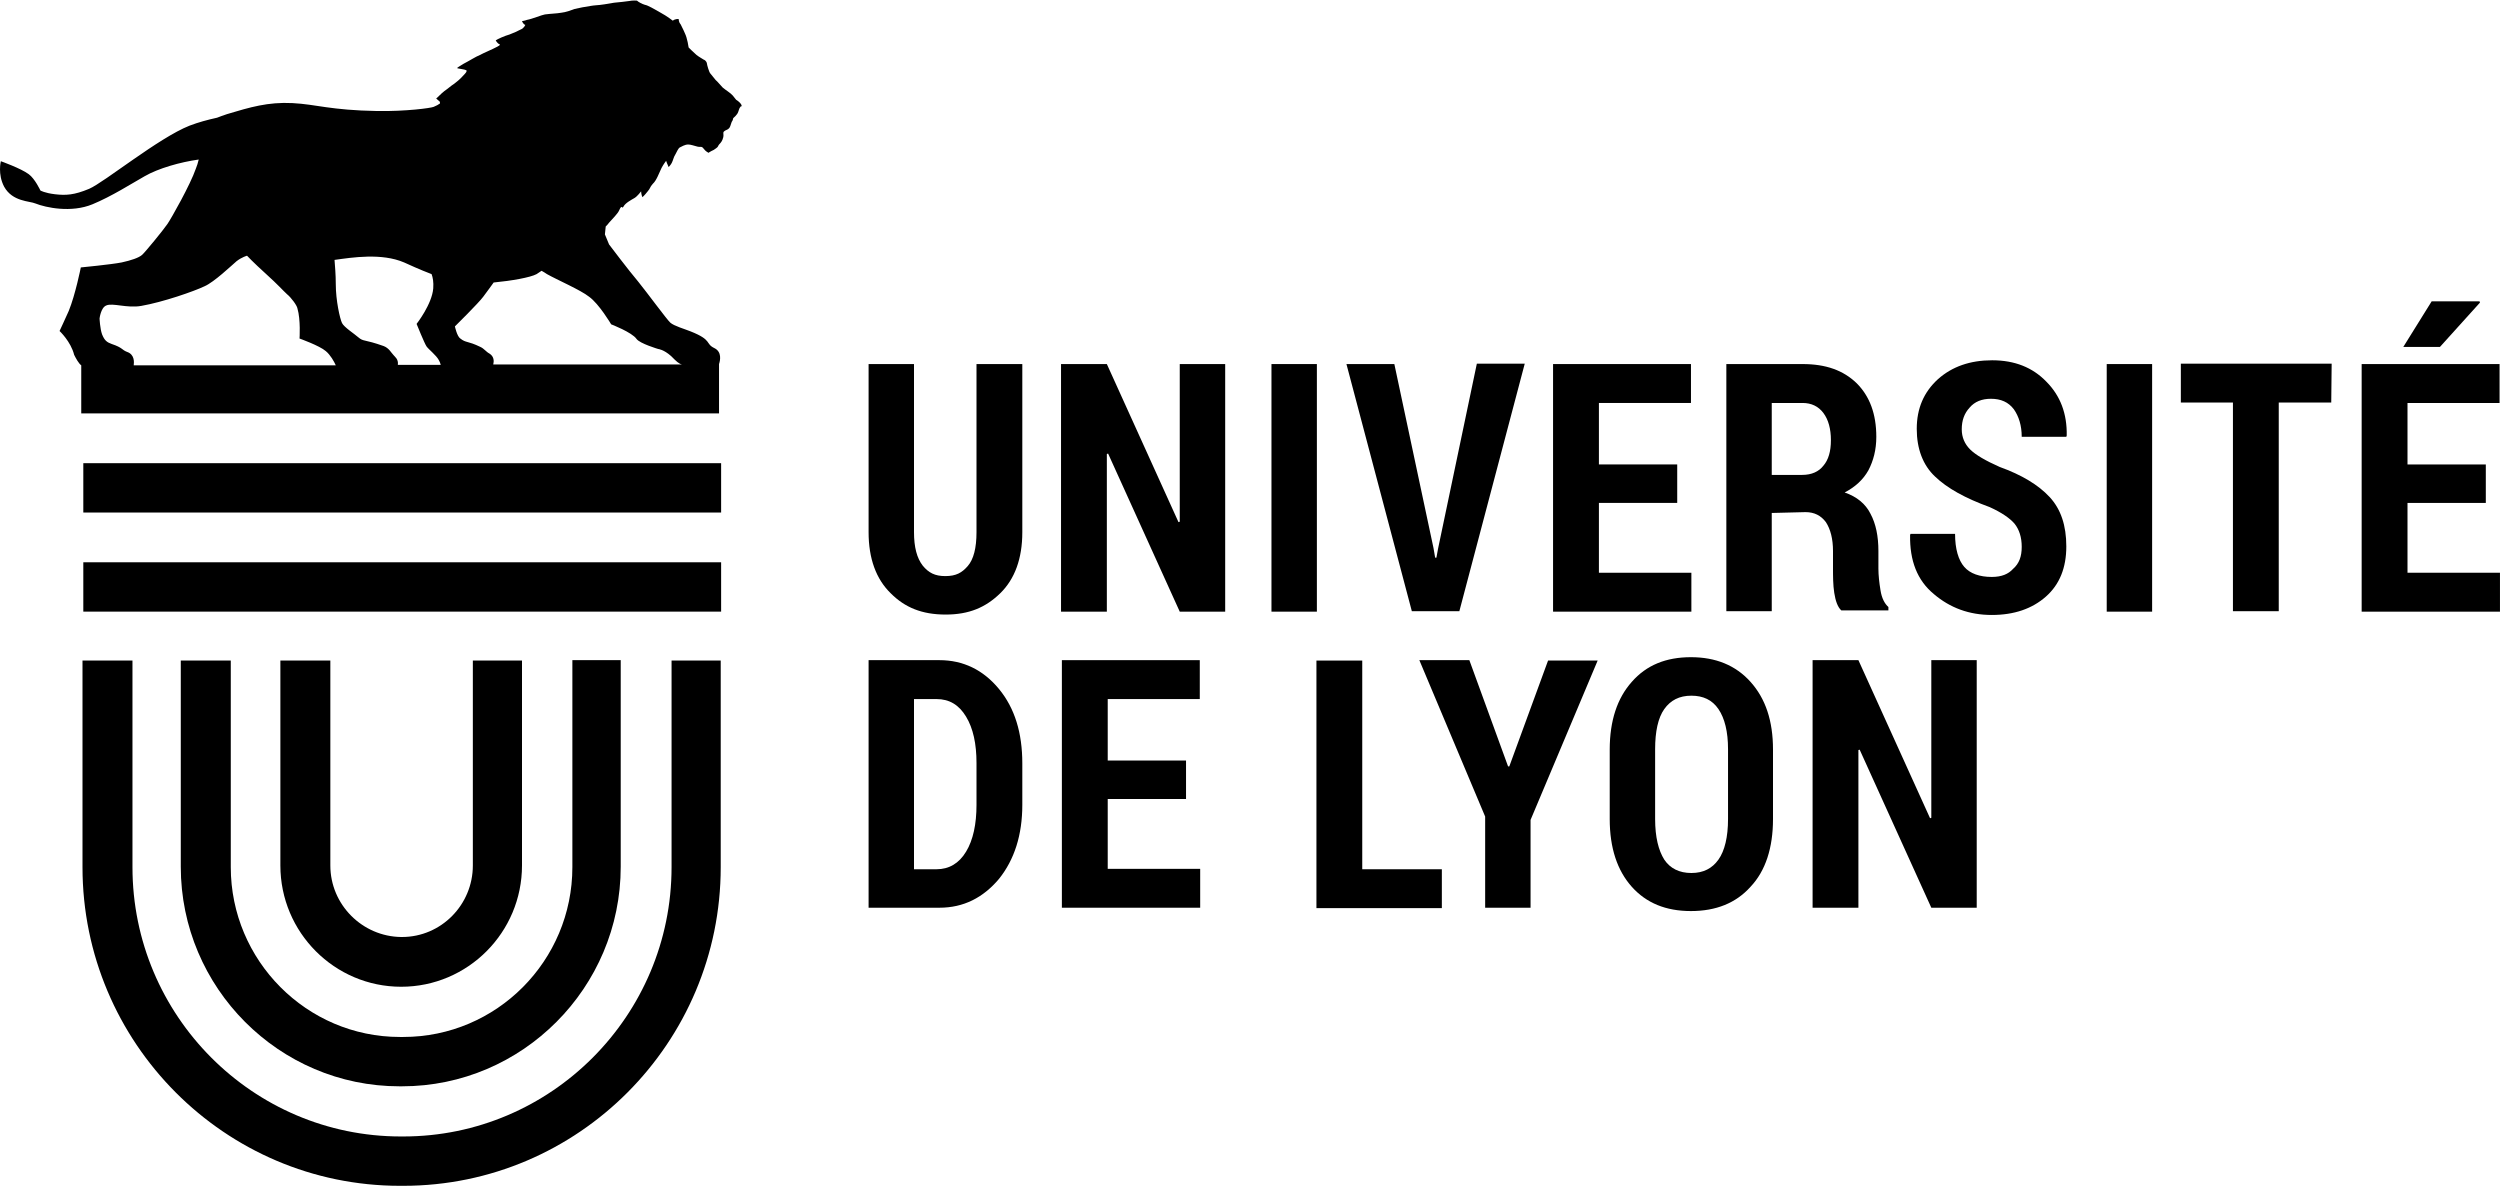
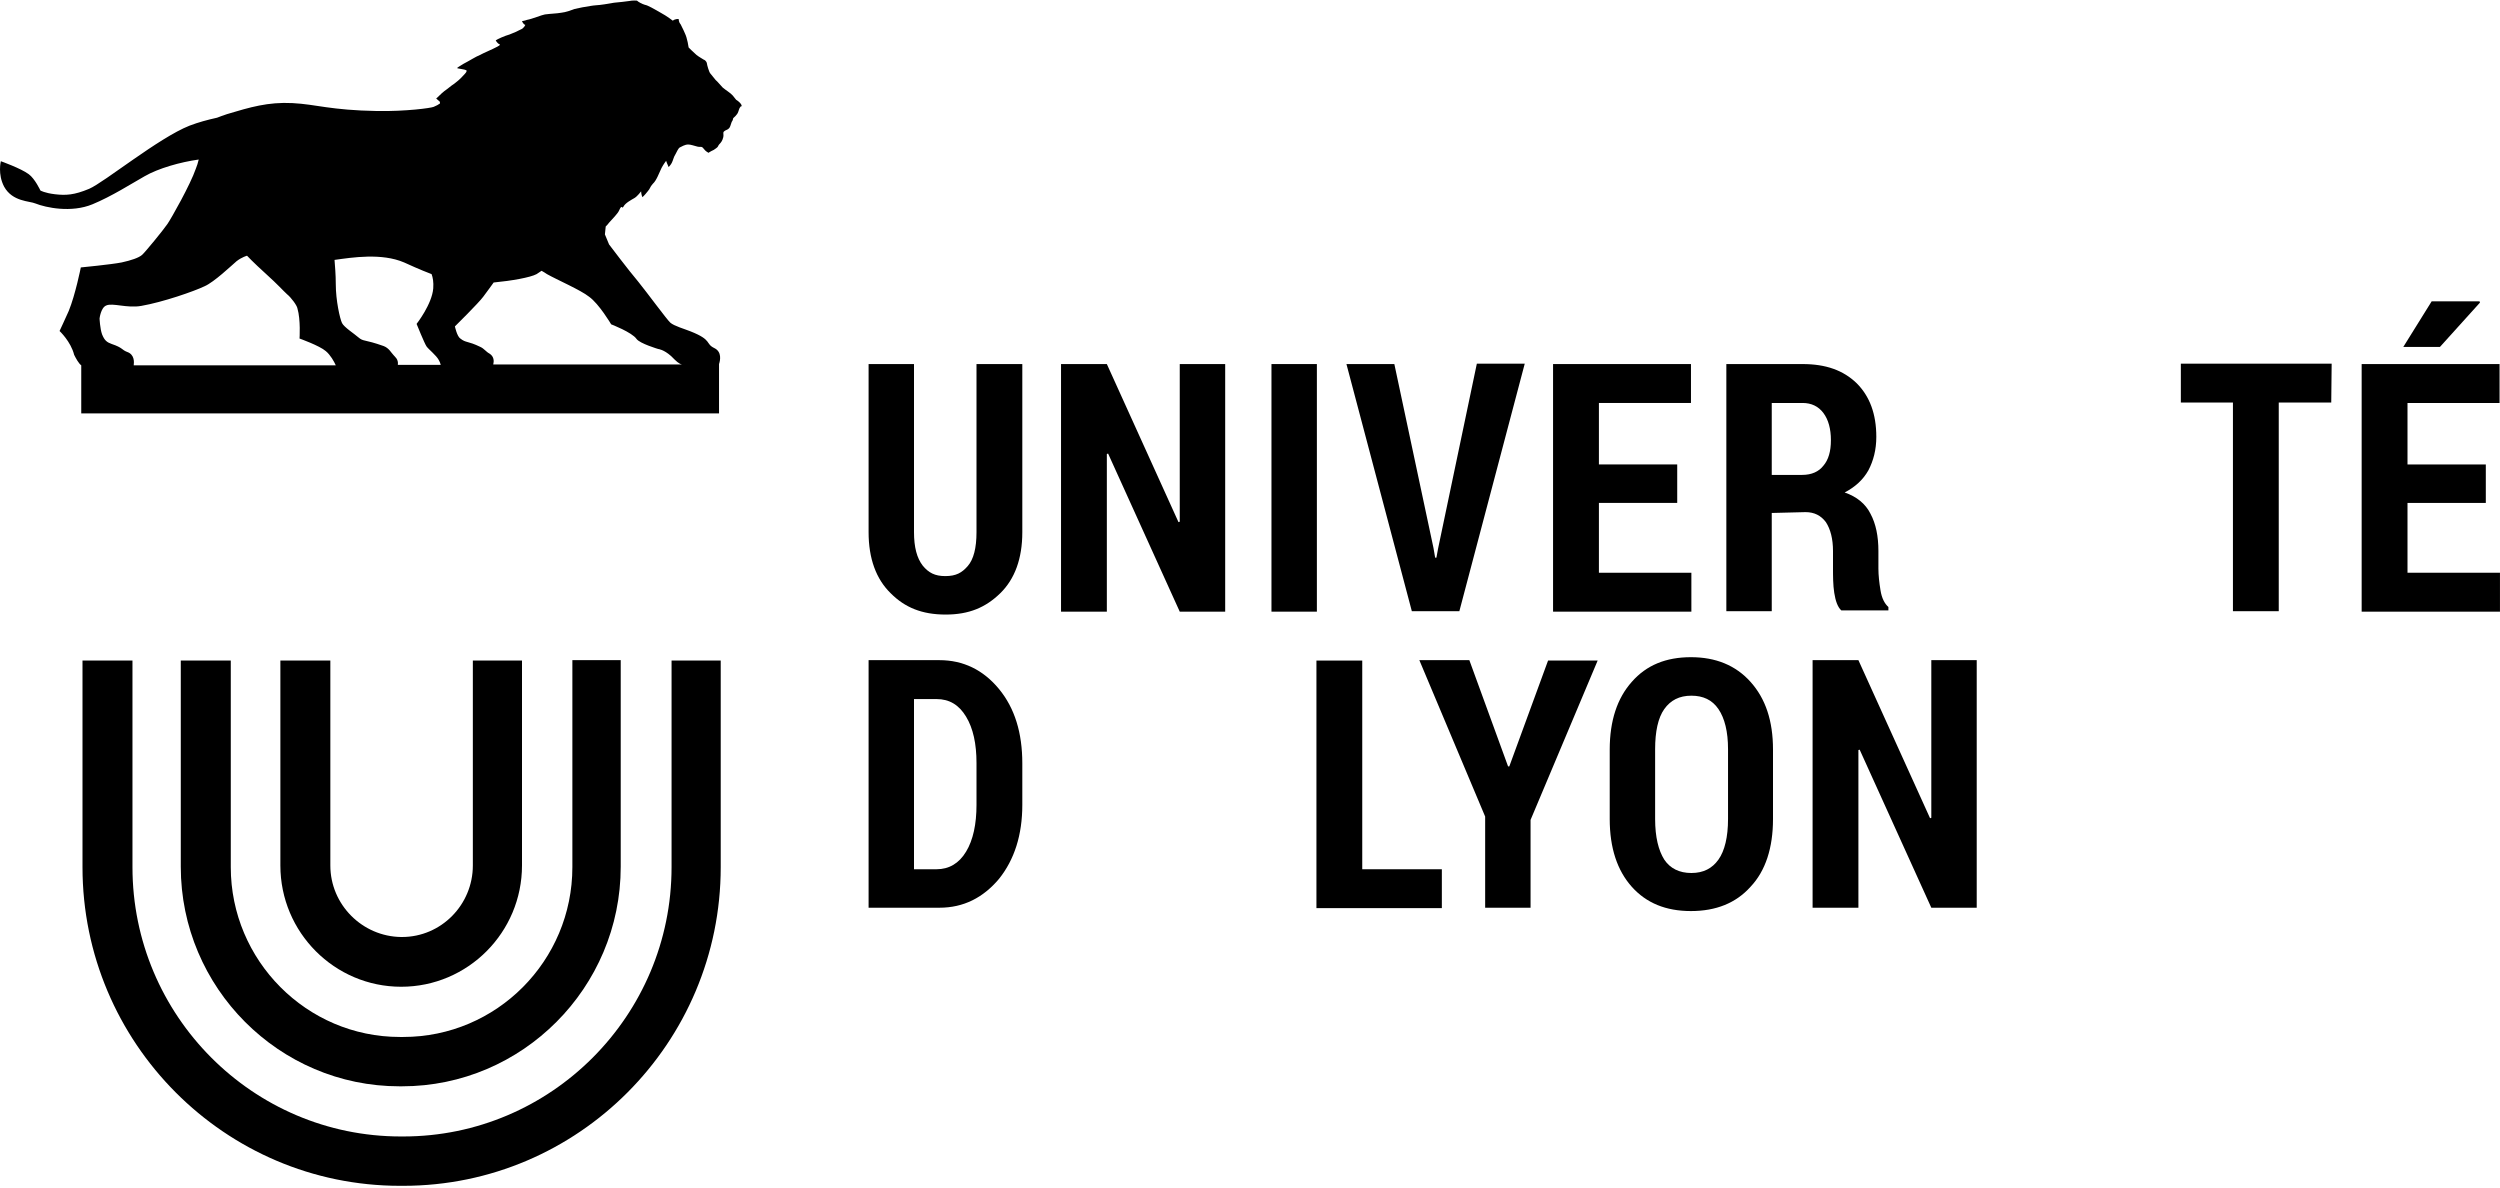
<svg xmlns="http://www.w3.org/2000/svg" width="80" height="38" viewBox="0 0 80 38" fill="none">
  <path d="M32.714 11.65V17.03C32.714 17.873 32.474 18.529 32.008 18.984C31.541 19.439 31.008 19.666 30.261 19.666C29.501 19.666 28.955 19.439 28.502 18.984C28.035 18.529 27.795 17.873 27.795 17.03V11.65H29.248V17.03C29.248 17.512 29.341 17.86 29.528 18.101C29.715 18.328 29.915 18.435 30.248 18.435C30.595 18.435 30.781 18.328 30.968 18.114C31.154 17.9 31.248 17.539 31.248 17.03V11.65H32.714Z" fill="black" />
  <path d="M39.206 19.573H37.752L35.459 14.514L35.419 14.528V19.573H33.953V11.65H35.419L37.712 16.709L37.752 16.695V11.65H39.206V19.573Z" fill="black" />
  <path d="M42.14 19.573H40.687V11.65H42.14V19.573Z" fill="black" />
  <path d="M45.872 17.538L45.925 17.846H45.965L46.019 17.552L47.259 11.637H48.792L46.699 19.559H45.179L43.086 11.65H44.619L45.872 17.538Z" fill="black" />
  <path d="M53.671 16.093H51.165V18.328H54.124V19.573H49.698V11.65H54.111V12.895H51.165V14.862H53.671V16.093Z" fill="black" />
  <path d="M56.696 16.415V19.559H55.243V11.65H57.683C58.429 11.65 58.989 11.851 59.416 12.266C59.829 12.681 60.042 13.243 60.042 13.979C60.042 14.394 59.949 14.742 59.789 15.05C59.616 15.357 59.362 15.585 59.029 15.759C59.416 15.893 59.696 16.12 59.856 16.441C60.029 16.762 60.109 17.164 60.109 17.632V18.194C60.109 18.409 60.136 18.649 60.176 18.89C60.216 19.145 60.309 19.318 60.429 19.425V19.533H58.922C58.803 19.425 58.736 19.225 58.696 18.971C58.656 18.716 58.656 18.435 58.656 18.168V17.632C58.656 17.244 58.576 16.936 58.429 16.709C58.269 16.495 58.056 16.388 57.776 16.388L56.696 16.415ZM56.696 15.197H57.669C57.976 15.197 58.203 15.09 58.349 14.902C58.509 14.715 58.589 14.447 58.589 14.086C58.589 13.725 58.509 13.43 58.349 13.216C58.189 13.002 57.963 12.895 57.683 12.895H56.696V15.197Z" fill="black" />
-   <path d="M64.695 17.498C64.695 17.19 64.615 16.949 64.469 16.762C64.322 16.588 64.055 16.401 63.669 16.227C62.896 15.946 62.309 15.624 61.922 15.25C61.536 14.888 61.336 14.367 61.336 13.724C61.336 13.068 61.562 12.546 62.016 12.132C62.469 11.73 63.042 11.529 63.749 11.529C64.469 11.529 65.042 11.757 65.482 12.212C65.935 12.667 66.148 13.242 66.135 13.938L66.122 13.978H64.695C64.695 13.617 64.602 13.323 64.442 13.095C64.269 12.868 64.029 12.761 63.709 12.761C63.416 12.761 63.189 12.854 63.029 13.042C62.856 13.229 62.776 13.456 62.776 13.738C62.776 13.992 62.869 14.206 63.042 14.38C63.216 14.554 63.535 14.741 63.989 14.942C64.695 15.196 65.228 15.517 65.588 15.905C65.948 16.294 66.122 16.816 66.122 17.485C66.122 18.167 65.908 18.703 65.469 19.091C65.029 19.479 64.455 19.679 63.736 19.679C63.016 19.679 62.402 19.452 61.883 19.01C61.349 18.569 61.109 17.94 61.123 17.123L61.136 17.083H62.562C62.562 17.565 62.669 17.926 62.856 18.14C63.042 18.355 63.349 18.462 63.736 18.462C64.055 18.462 64.269 18.368 64.415 18.207C64.615 18.033 64.695 17.806 64.695 17.498Z" fill="black" />
-   <path d="M68.868 19.573H67.415V11.65H68.868V19.573Z" fill="black" />
  <path d="M74.6 12.881H72.92V19.559H71.454V12.881H69.787V11.637H74.613L74.6 12.881Z" fill="black" />
  <path d="M79.546 16.093H77.04V18.328H79.999V19.573H75.573V11.65H79.986V12.895H77.04V14.862H79.546V16.093ZM77.813 9.643H79.346L79.359 9.683L78.079 11.101H76.906L77.813 9.643Z" fill="black" />
  <path d="M18.316 21.138C18.316 24.016 18.316 27.736 18.316 27.749C18.316 30.747 15.89 33.183 12.904 33.183C12.877 33.183 12.864 33.183 12.851 33.183C12.824 33.183 12.811 33.183 12.797 33.183C9.811 33.183 7.385 30.734 7.385 27.749C7.385 27.736 7.385 24.016 7.385 21.138H5.785V26.063C5.785 27.053 5.785 27.723 5.785 27.736C5.785 31.604 8.931 34.762 12.784 34.762C12.811 34.762 12.824 34.762 12.824 34.762C12.837 34.762 12.864 34.762 12.864 34.762C16.717 34.762 19.863 31.604 19.863 27.736C19.863 27.723 19.863 27.067 19.863 26.063V21.125H18.316V21.138Z" fill="black" />
-   <path d="M23.076 14.822H2.666V16.401H23.076V14.822Z" fill="black" />
  <path d="M27.795 29.047V21.125H30.061C30.821 21.125 31.461 21.433 31.968 22.048C32.474 22.664 32.714 23.453 32.714 24.43V25.755C32.714 26.719 32.461 27.508 31.968 28.124C31.461 28.726 30.834 29.047 30.061 29.047H27.795ZM29.248 22.37V27.816H29.968C30.368 27.816 30.688 27.629 30.914 27.254C31.141 26.879 31.248 26.371 31.248 25.755V24.417C31.248 23.802 31.141 23.306 30.914 22.932C30.688 22.557 30.381 22.37 29.968 22.37H29.248Z" fill="black" />
-   <path d="M37.953 25.568H35.447V27.803H38.406V29.047H33.98V21.125H38.393V22.37H35.447V24.337H37.953V25.568Z" fill="black" />
  <path d="M43.592 27.816H46.139V29.06H42.126V21.138H43.592V27.816Z" fill="black" />
  <path d="M48.258 24.524H48.298L49.538 21.138H51.125L48.978 26.237V29.047H47.525V26.13L45.419 21.125H47.019L48.258 24.524Z" fill="black" />
  <path d="M56.736 26.209C56.736 27.133 56.497 27.869 56.017 28.377C55.55 28.899 54.91 29.154 54.11 29.154C53.31 29.154 52.684 28.899 52.217 28.377C51.751 27.855 51.511 27.133 51.511 26.209V23.988C51.511 23.064 51.751 22.342 52.217 21.82C52.684 21.285 53.31 21.03 54.11 21.03C54.897 21.03 55.537 21.285 56.017 21.82C56.497 22.355 56.736 23.064 56.736 23.988V26.209ZM55.297 23.974C55.297 23.412 55.19 22.984 54.99 22.69C54.79 22.395 54.497 22.262 54.124 22.262C53.737 22.262 53.457 22.409 53.257 22.69C53.057 22.971 52.964 23.412 52.964 23.974V26.209C52.964 26.785 53.071 27.213 53.257 27.508C53.444 27.788 53.737 27.936 54.124 27.936C54.51 27.936 54.79 27.788 54.99 27.508C55.19 27.227 55.297 26.785 55.297 26.209V23.974Z" fill="black" />
  <path d="M63.255 29.047H61.802L59.509 23.989L59.469 24.002V29.047H58.003V21.125H59.469L61.762 26.183L61.802 26.17V21.125H63.255V29.047Z" fill="black" />
  <path d="M21.49 21.138C21.49 24.015 21.49 27.709 21.49 27.749C21.49 32.5 17.637 36.367 12.905 36.367C12.891 36.367 12.865 36.367 12.865 36.367C12.851 36.367 12.825 36.367 12.825 36.367C8.092 36.367 4.239 32.5 4.239 27.749C4.239 27.709 4.239 24.002 4.239 21.138H2.64C2.64 24.002 2.64 27.709 2.64 27.749C2.64 33.369 7.199 37.946 12.798 37.946C12.825 37.946 12.838 37.946 12.851 37.946C12.865 37.946 12.891 37.946 12.905 37.946C18.504 37.946 23.063 33.369 23.063 27.749C23.063 27.709 23.063 24.002 23.063 21.138H21.49Z" fill="black" />
  <path d="M15.131 21.138C15.131 24.069 15.131 27.682 15.131 27.695C15.131 28.953 14.117 29.984 12.864 29.984H12.851H12.838C11.598 29.97 10.571 28.953 10.571 27.695C10.571 27.682 10.571 24.069 10.571 21.138H8.972C8.972 24.069 8.972 27.682 8.972 27.695C8.972 29.836 10.705 31.576 12.838 31.576C14.971 31.576 16.704 29.836 16.704 27.695C16.704 27.682 16.704 24.069 16.704 21.138H15.131Z" fill="black" />
-   <path d="M23.076 17.993H2.666V19.572H23.076V17.993Z" fill="black" />
  <path d="M23.556 3.192C23.556 3.192 23.516 3.138 23.449 3.058C23.383 2.978 23.223 2.884 23.129 2.804C23.049 2.723 22.956 2.603 22.903 2.563C22.863 2.523 22.769 2.389 22.729 2.349C22.689 2.308 22.623 2.068 22.623 2.041C22.623 2.014 22.596 1.934 22.516 1.907C22.476 1.88 22.356 1.813 22.29 1.76C22.223 1.706 22.036 1.519 22.036 1.519C22.036 1.519 21.996 1.224 21.916 1.064C21.849 0.903 21.809 0.85 21.783 0.783C21.743 0.729 21.73 0.716 21.716 0.609C21.716 0.609 21.61 0.595 21.53 0.662C21.53 0.662 21.343 0.515 21.143 0.408C20.956 0.301 20.73 0.167 20.636 0.154C20.543 0.127 20.423 0.06 20.383 0.02C20.383 0.02 20.25 0.007 20.13 0.033C20.05 0.047 19.797 0.073 19.65 0.087C19.517 0.114 19.17 0.167 19.09 0.167C18.917 0.181 18.89 0.194 18.637 0.234C18.637 0.234 18.45 0.274 18.384 0.288C18.317 0.314 18.104 0.395 17.957 0.408C17.797 0.435 17.637 0.435 17.437 0.462C17.344 0.475 17.024 0.609 16.864 0.636C16.797 0.662 16.704 0.676 16.704 0.676C16.704 0.676 16.744 0.783 16.81 0.796C16.81 0.796 16.77 0.903 16.664 0.943C16.557 0.997 16.451 1.05 16.304 1.104C16.157 1.144 15.917 1.251 15.864 1.291C15.864 1.291 15.904 1.385 15.997 1.425C15.997 1.425 16.024 1.439 15.891 1.505C15.771 1.572 15.477 1.693 15.357 1.76C15.224 1.813 15.037 1.934 14.957 1.974C14.837 2.041 14.824 2.041 14.704 2.121C14.584 2.188 14.651 2.188 14.651 2.188C14.651 2.188 14.704 2.201 14.797 2.215C14.891 2.228 14.931 2.255 14.931 2.255C14.931 2.255 14.944 2.295 14.877 2.362C14.824 2.415 14.731 2.536 14.531 2.683C14.424 2.75 14.344 2.83 14.224 2.911C14.118 2.991 13.998 3.125 13.958 3.152L14.078 3.259V3.312C14.024 3.352 13.971 3.379 13.878 3.419C13.784 3.459 12.998 3.566 12.078 3.553C10.558 3.526 10.132 3.339 9.358 3.299C8.572 3.259 7.999 3.433 7.279 3.647C7.145 3.687 7.025 3.74 6.945 3.767C6.639 3.834 6.346 3.914 6.066 4.021C5.079 4.41 3.346 5.828 2.853 6.042C2.373 6.243 2.106 6.256 1.76 6.216C1.426 6.176 1.293 6.096 1.293 6.096C1.293 6.096 1.12 5.721 0.92 5.574C0.667 5.386 0.027 5.159 0.027 5.159C0.027 5.159 -0.08 5.574 0.133 5.975C0.4 6.457 0.947 6.43 1.133 6.511C1.466 6.644 2.28 6.818 2.959 6.537C3.573 6.283 4.199 5.882 4.626 5.641C5.066 5.386 5.772 5.186 6.359 5.105C6.332 5.212 6.306 5.306 6.266 5.4C6.092 5.908 5.479 6.992 5.359 7.166C5.212 7.38 4.639 8.076 4.546 8.157C4.439 8.25 4.199 8.331 3.893 8.398C3.559 8.464 2.586 8.558 2.586 8.558C2.586 8.558 2.413 9.428 2.2 9.95C2.106 10.164 1.906 10.592 1.906 10.592C1.906 10.592 2.266 10.927 2.373 11.355C2.426 11.462 2.52 11.636 2.6 11.69V13.189V13.229H23.009V11.65C23.049 11.529 23.103 11.261 22.863 11.141C22.556 10.994 22.809 10.887 22.103 10.606C21.903 10.525 21.57 10.432 21.45 10.325C21.343 10.231 20.716 9.375 20.423 9.013C20.116 8.652 19.49 7.822 19.49 7.822L19.357 7.501L19.383 7.247C19.423 7.207 19.463 7.166 19.49 7.126C19.597 7.006 19.77 6.832 19.81 6.738C19.916 6.497 19.89 6.725 19.956 6.604C20.01 6.497 20.21 6.39 20.303 6.337C20.396 6.283 20.516 6.122 20.516 6.122C20.516 6.122 20.516 6.216 20.556 6.31C20.556 6.31 20.61 6.27 20.716 6.136C20.823 6.015 20.783 6.002 20.89 5.882C21.01 5.775 21.09 5.534 21.17 5.373C21.25 5.226 21.29 5.186 21.316 5.146C21.316 5.146 21.356 5.266 21.396 5.346C21.396 5.346 21.476 5.266 21.503 5.199C21.543 5.119 21.556 5.025 21.61 4.945C21.663 4.851 21.703 4.744 21.756 4.717C21.81 4.691 21.916 4.624 22.023 4.624C22.103 4.624 22.209 4.664 22.316 4.691C22.409 4.717 22.449 4.664 22.516 4.757C22.583 4.851 22.676 4.891 22.676 4.891C22.676 4.891 22.676 4.878 22.756 4.838C22.836 4.798 22.849 4.798 22.916 4.744C22.996 4.691 22.969 4.664 23.023 4.61C23.076 4.557 23.116 4.503 23.143 4.396C23.169 4.289 23.116 4.236 23.183 4.195C23.223 4.155 23.329 4.155 23.369 4.035C23.409 3.928 23.409 3.901 23.423 3.888C23.449 3.861 23.463 3.781 23.463 3.781C23.463 3.781 23.596 3.673 23.623 3.58C23.649 3.486 23.663 3.459 23.703 3.406C23.769 3.419 23.729 3.299 23.556 3.192ZM12.931 8.398C13.078 8.464 13.424 8.625 13.811 8.772C13.851 8.879 13.878 9.027 13.864 9.227C13.824 9.736 13.331 10.365 13.331 10.365C13.331 10.365 13.584 10.994 13.651 11.088C13.718 11.181 13.958 11.369 14.038 11.516C14.064 11.556 14.091 11.623 14.104 11.676H12.731C12.758 11.489 12.624 11.409 12.598 11.369C12.518 11.288 12.451 11.141 12.278 11.074C11.638 10.847 11.638 10.94 11.465 10.793C11.345 10.686 11.011 10.472 10.945 10.338C10.878 10.204 10.745 9.615 10.745 9.093C10.745 8.786 10.718 8.491 10.705 8.317C11.278 8.237 12.211 8.09 12.931 8.398ZM3.399 9.776C3.599 9.682 4.066 9.87 4.519 9.789C5.212 9.669 6.212 9.321 6.546 9.16C6.852 9.027 7.399 8.505 7.572 8.357C7.745 8.224 7.905 8.183 7.905 8.183C7.905 8.183 8.105 8.398 8.505 8.759C8.905 9.12 9.052 9.294 9.185 9.415C9.318 9.522 9.505 9.776 9.518 9.87C9.625 10.231 9.585 10.833 9.585 10.833C9.585 10.833 10.225 11.061 10.425 11.235C10.572 11.355 10.691 11.569 10.745 11.69H4.279C4.293 11.583 4.306 11.342 4.066 11.261C3.893 11.195 3.933 11.128 3.573 11.007C3.426 10.954 3.346 10.9 3.266 10.699C3.199 10.512 3.186 10.191 3.186 10.191C3.186 10.191 3.226 9.843 3.399 9.776ZM19.557 10.378C19.557 10.378 20.223 10.633 20.37 10.847C20.476 10.994 21.063 11.168 21.063 11.168C21.063 11.168 21.236 11.181 21.476 11.395C21.65 11.569 21.716 11.636 21.823 11.663H15.784C15.811 11.556 15.811 11.409 15.664 11.315C15.557 11.261 15.491 11.154 15.371 11.101C14.957 10.9 14.917 10.98 14.731 10.833C14.624 10.766 14.557 10.445 14.557 10.445C14.557 10.445 15.317 9.696 15.464 9.495C15.637 9.254 15.717 9.16 15.797 9.04C16.37 8.986 16.97 8.879 17.17 8.772C17.224 8.732 17.277 8.705 17.33 8.665C17.397 8.705 17.45 8.732 17.504 8.772C17.81 8.946 18.583 9.281 18.85 9.495C19.17 9.722 19.557 10.378 19.557 10.378Z" fill="black" />
</svg>